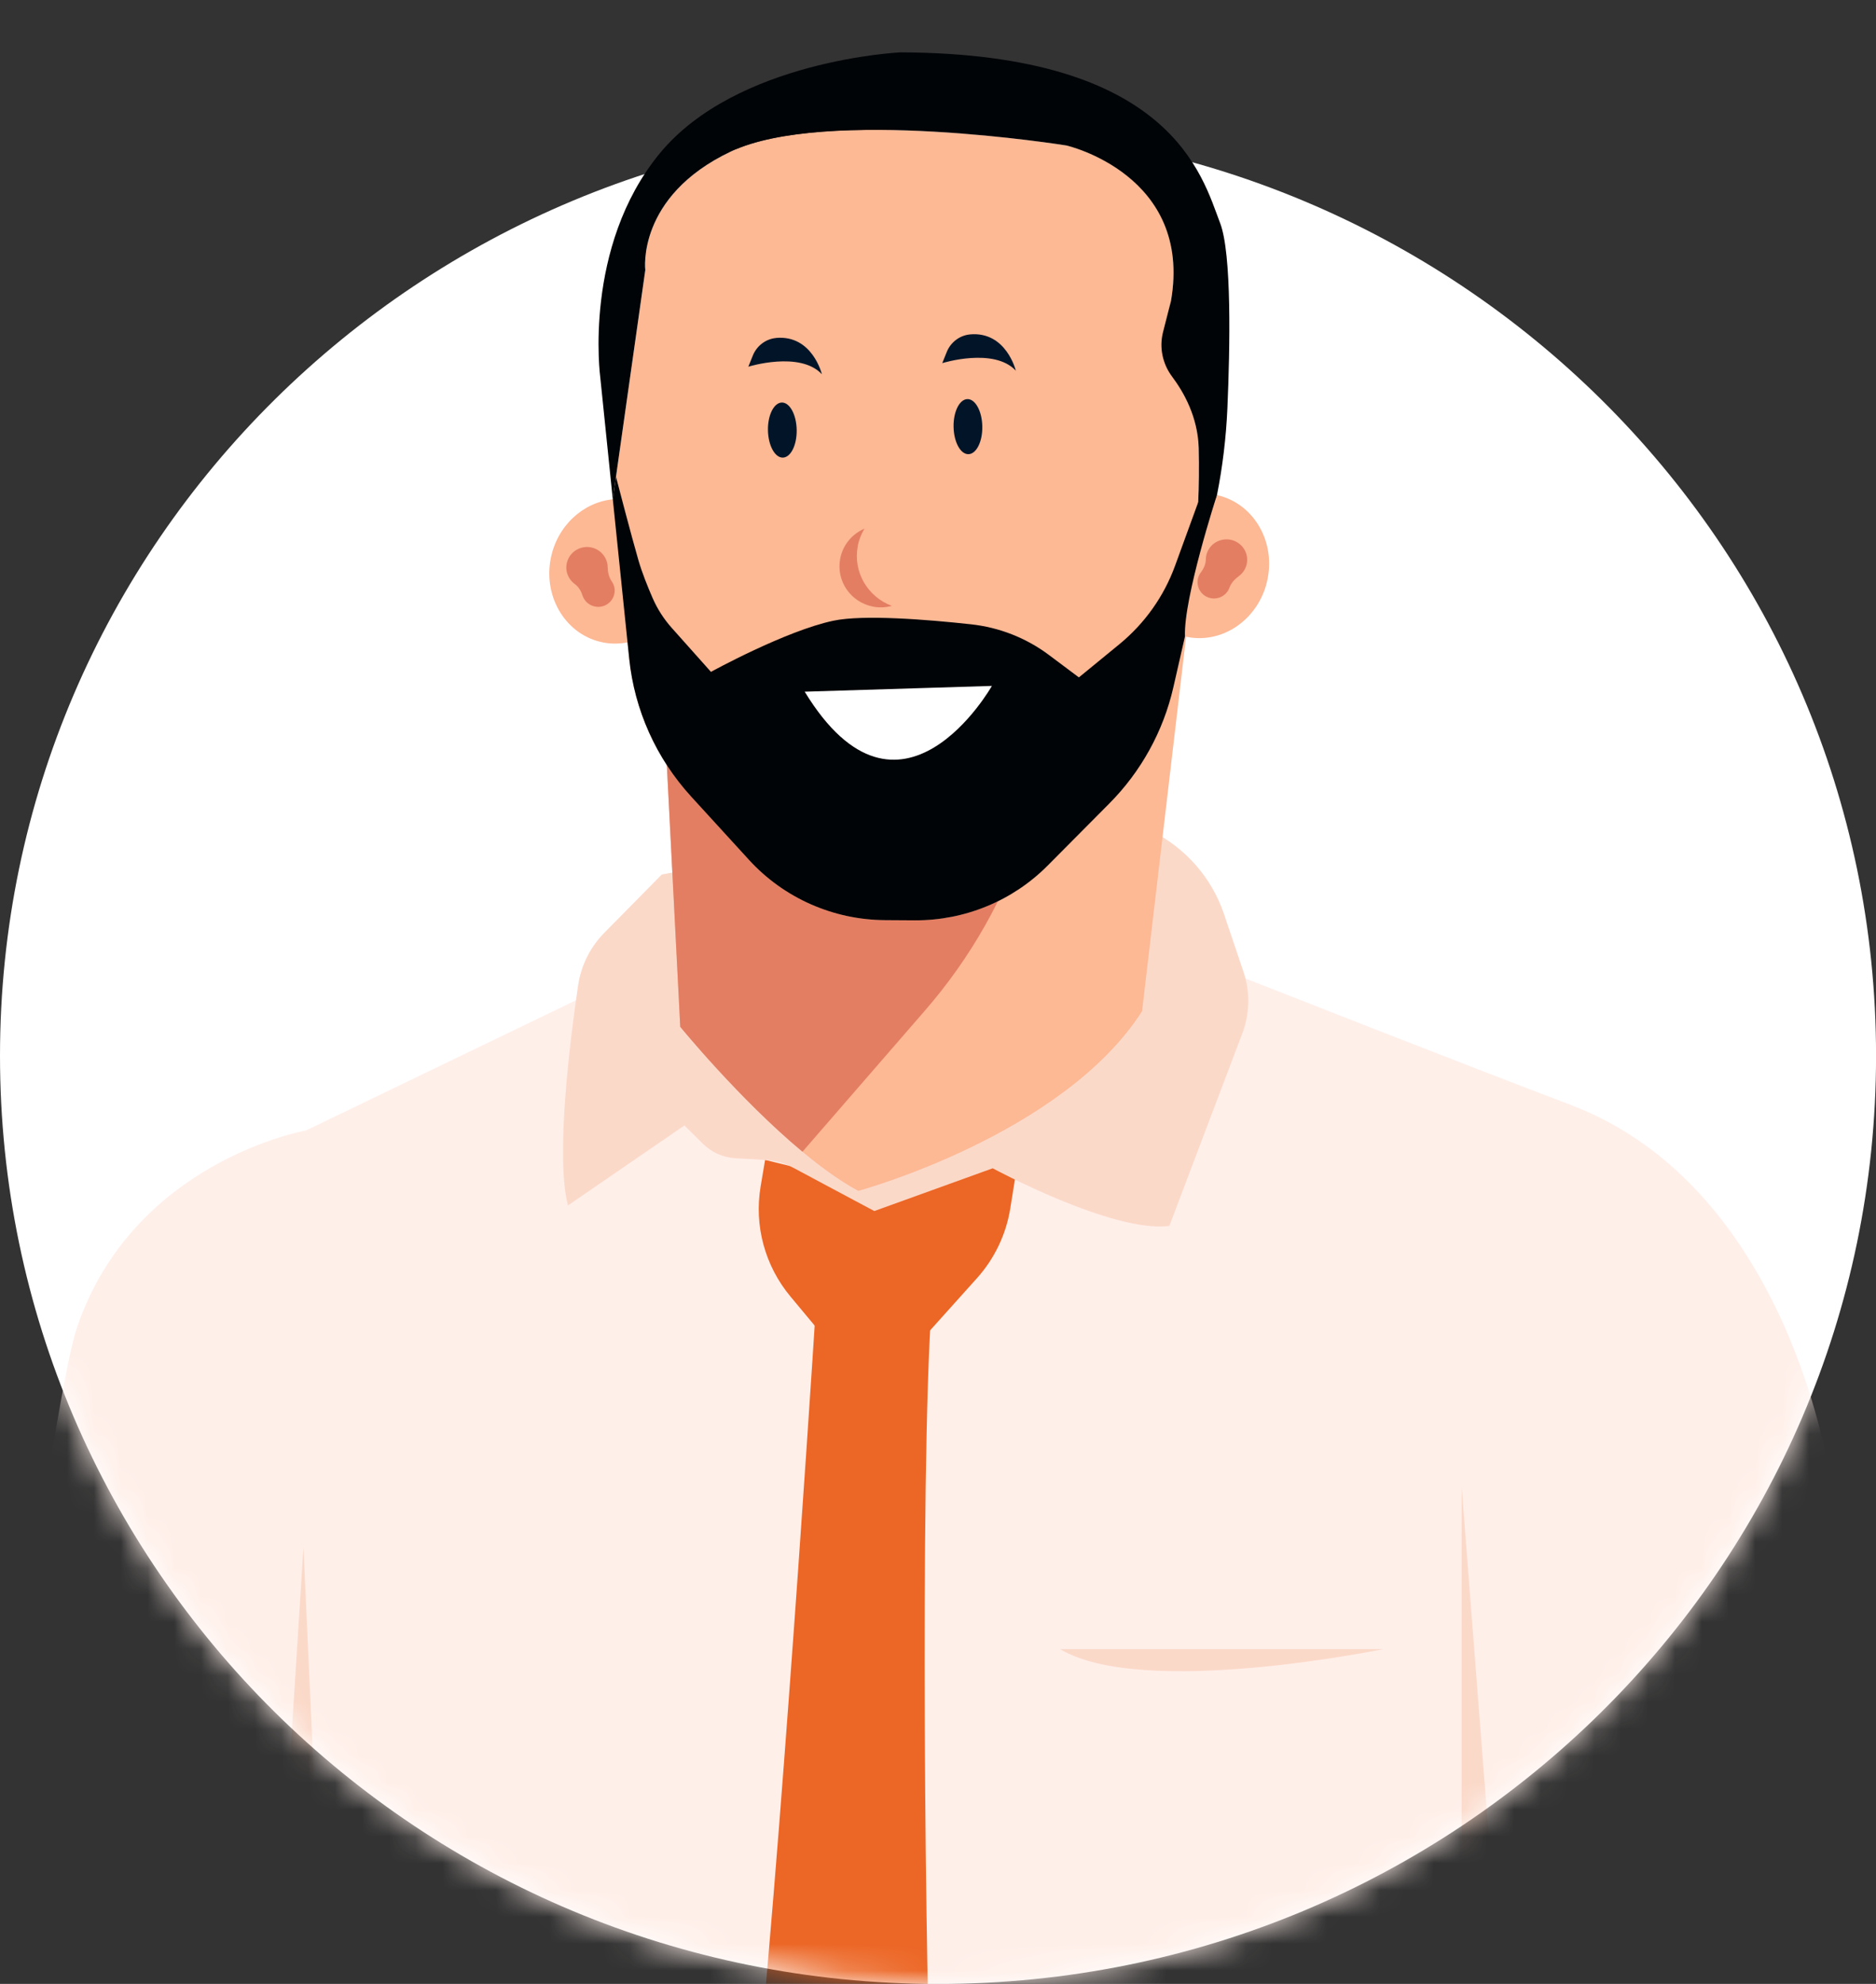
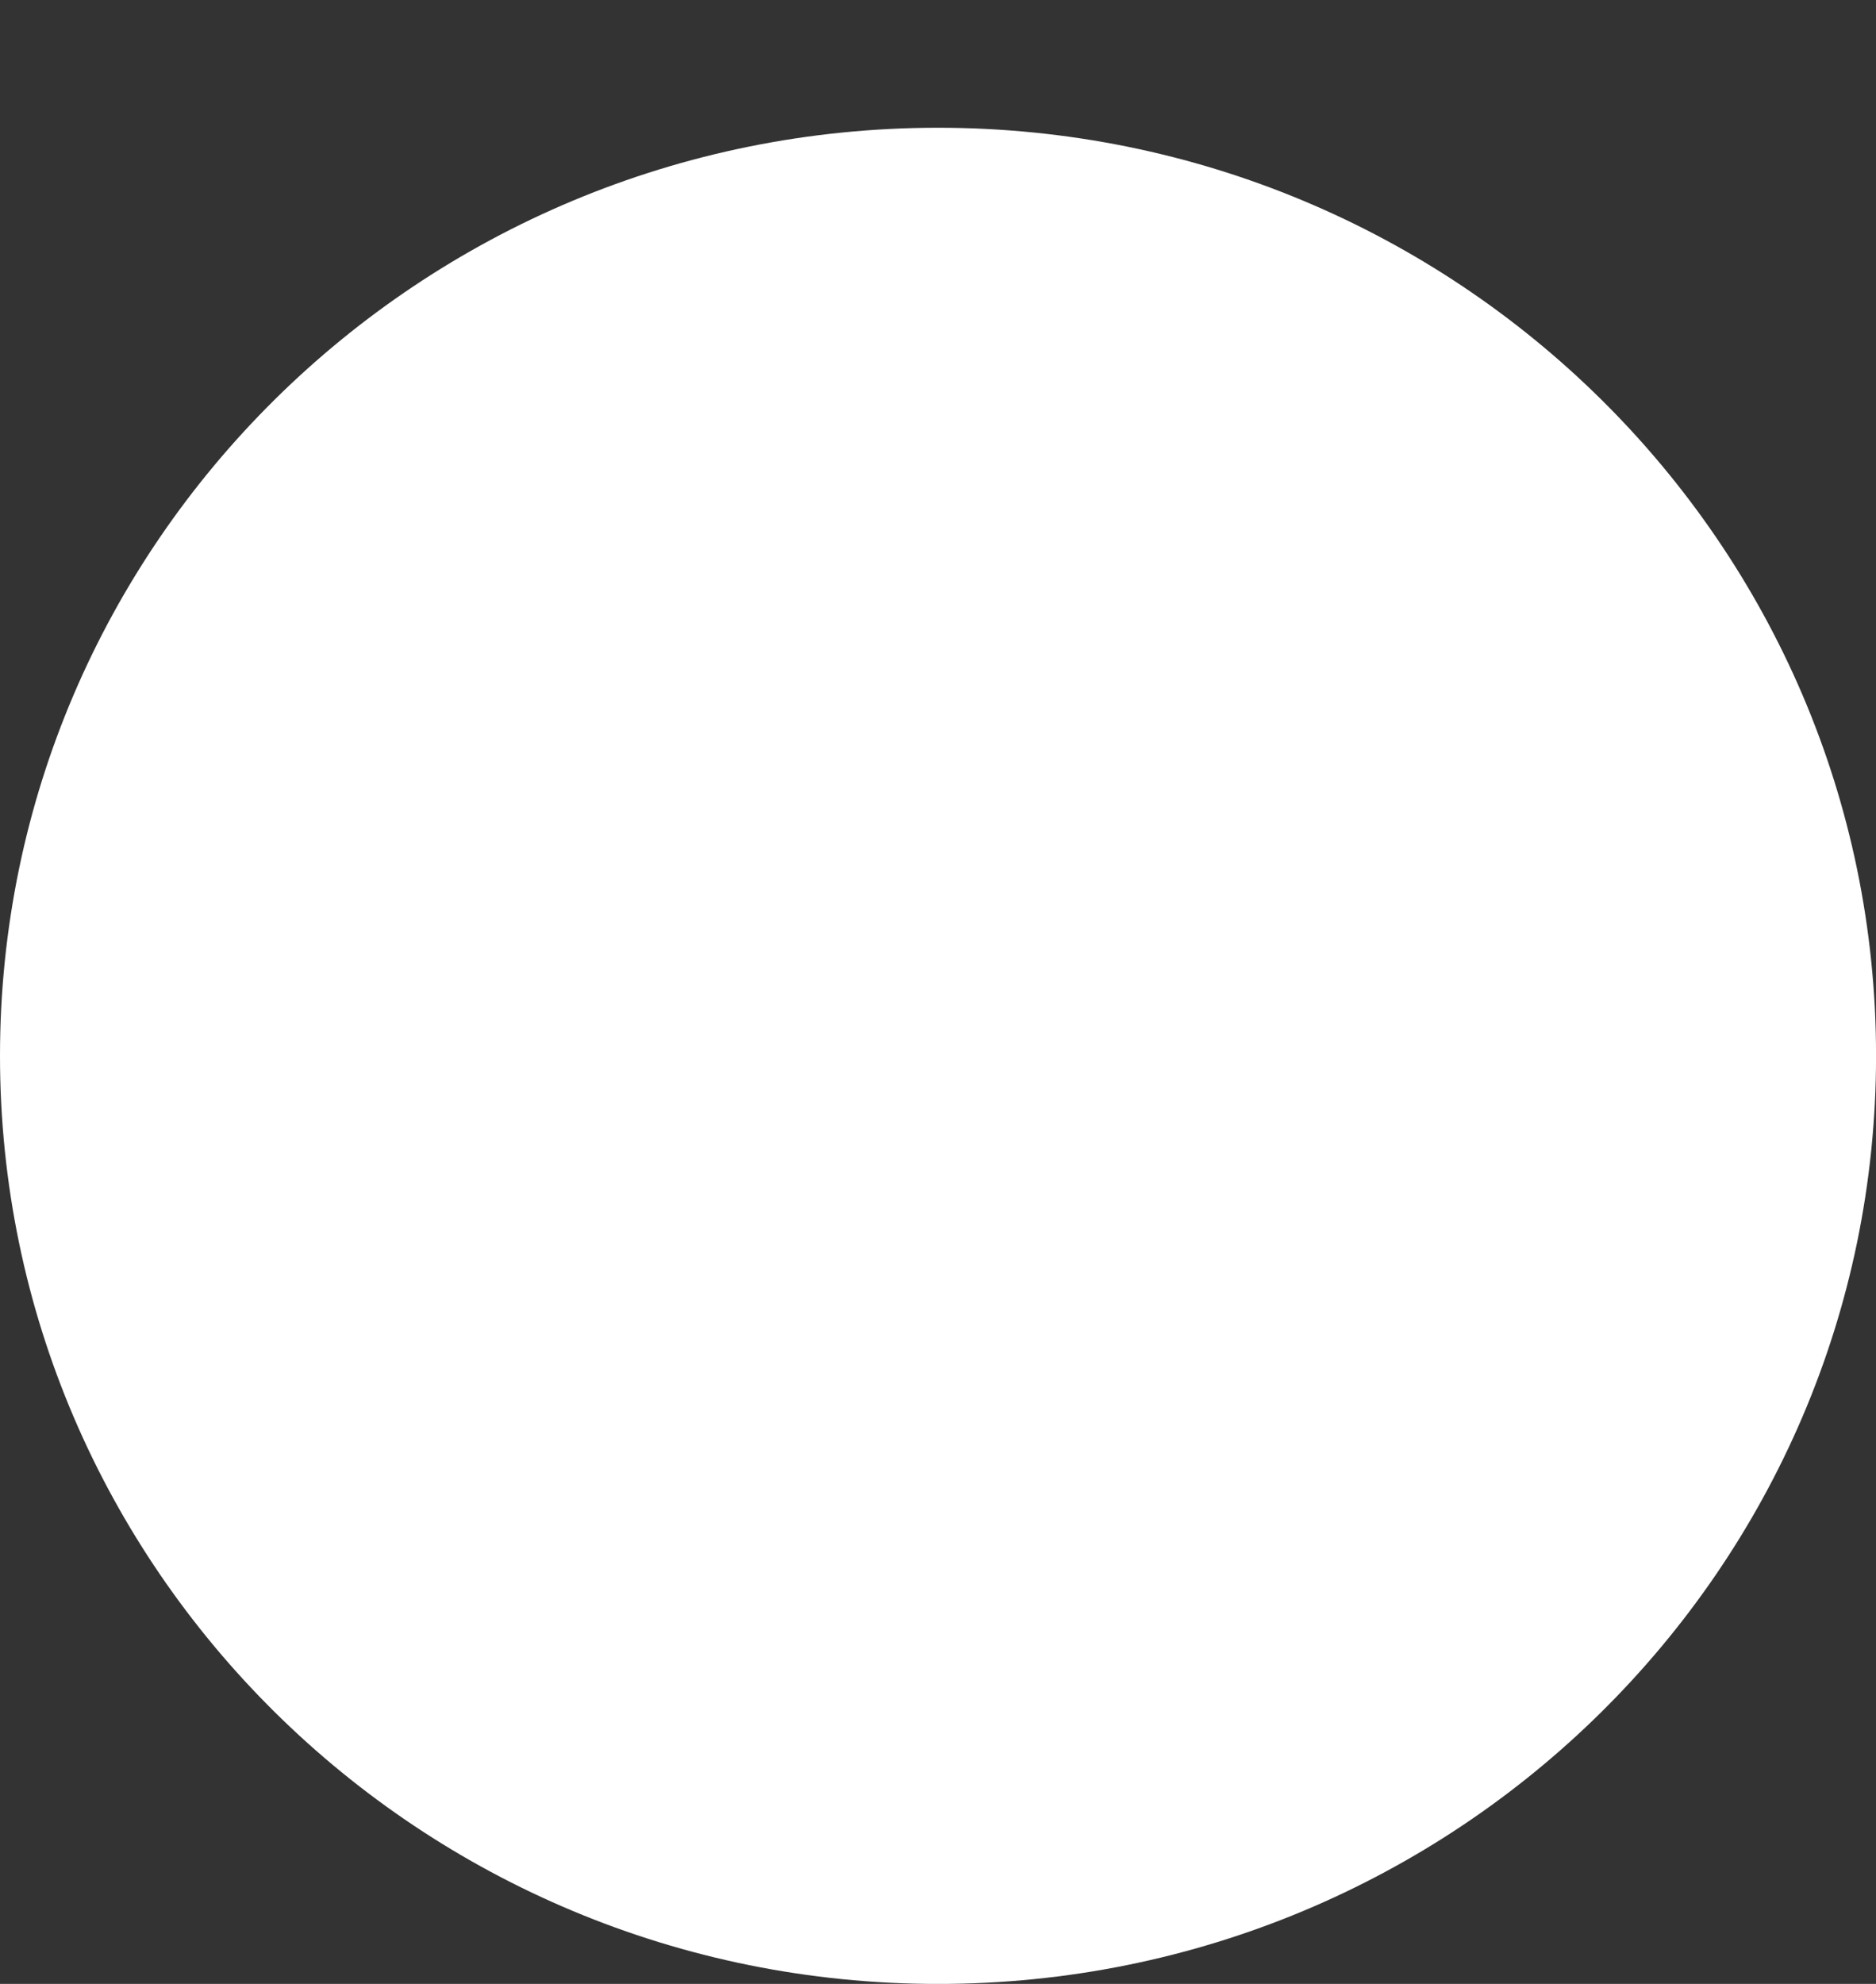
<svg xmlns="http://www.w3.org/2000/svg" width="70" height="74" viewBox="0 0 70 74" fill="none">
  <rect x="0" y="0" width="70" height="74" fill="#333333" stroke="none" />
  <g clip-path="url(#clip0_1130_712)">
    <path d="M35.001 74.002C54.331 74.002 70.002 58.502 70.002 39.383C70.002 20.264 54.331 4.765 35.001 4.765C15.67 4.765 0 20.264 0 39.383C0 58.502 15.67 74.002 35.001 74.002Z" fill="white" />
    <mask id="mask0_1130_712" style="mask-type:luminance" maskUnits="userSpaceOnUse" x="0" y="0" width="71" height="74">
-       <path d="M47.339 6.98C47.08 3.083 43.804 0 39.797 0H29.893C25.845 0 22.542 3.145 22.343 7.1C9.269 12.117 0 24.679 0 39.383C0 58.501 15.67 74 35.001 74C54.331 74 70.002 58.501 70.002 39.382C70.002 24.559 60.581 11.914 47.339 6.98Z" fill="white" />
-     </mask>
+       </mask>
    <g mask="url(#mask0_1130_712)">
      <path d="M70 76.748L68.292 55.157C68.292 55.157 66.82 44.338 58.615 41.216C54.44 39.629 48.057 37.125 42.791 35.048C36.974 32.754 30.447 32.993 24.817 35.707L11.421 42.166C11.421 42.166 4.97 43.298 2.865 49.541C2.027 52.031 -0.117 68.829 -2.393 77.408L70 76.749V76.748Z" fill="#FFEFE9" />
      <path d="M39.556 61.513H51.611C51.611 61.513 42.638 63.368 39.556 61.513Z" fill="#FBD9C9" />
      <path d="M28.548 43.265L28.382 44.254C28.135 45.718 28.541 47.217 29.496 48.362L30.939 50.095L34.095 50.303L36.449 47.682C37.11 46.948 37.542 46.041 37.698 45.07L38.092 42.604L32.926 44.338L28.548 43.265Z" fill="#EC6625" />
      <path d="M24.697 32.616L22.555 34.787C22.025 35.323 21.68 36.013 21.571 36.756C21.264 38.834 20.722 43.153 21.192 44.964L25.538 41.981L26.231 42.666C26.552 42.985 26.982 43.175 27.436 43.203L28.548 43.267C28.922 43.289 29.286 43.39 29.616 43.567L32.623 45.173L37.041 43.578C37.041 43.578 41.528 46.005 43.633 45.728L46.357 38.542C46.635 37.805 46.651 36.997 46.4 36.252L45.672 34.096C45.219 32.749 44.246 31.636 42.967 30.993L40.265 29.637L24.697 32.619V32.616Z" fill="#FBD9C9" />
      <path d="M24.672 24.435L25.384 38.301C25.384 38.301 29.092 42.843 32.027 44.421C32.027 44.421 39.647 42.347 42.613 37.721L44.498 21.7L24.672 24.435Z" fill="#FDB894" />
      <path d="M38.301 31.013L41.187 22.157L24.672 24.434L25.382 38.301C25.382 38.301 27.587 41.001 29.943 42.96L34.523 37.683C36.219 35.73 37.503 33.462 38.301 31.013Z" fill="#E37E63" />
      <path d="M44.727 16.709C44.705 15.901 44.439 15.2 44.131 14.651C43.544 13.61 43.399 12.382 43.694 11.226C44.514 6.509 39.795 5.425 39.795 5.425C39.795 5.425 30.795 3.976 27.269 5.652C23.741 7.329 24.079 10.073 24.079 10.073L22.866 18.625C21.752 18.735 20.778 19.623 20.547 20.851C20.27 22.319 21.155 23.714 22.526 23.968C22.83 24.024 23.129 24.016 23.417 23.96L23.478 24.567C23.676 26.482 24.486 28.286 25.792 29.715L27.948 32.075C29.248 33.497 31.094 34.313 33.032 34.322L34.136 34.327C35.995 34.337 37.781 33.602 39.087 32.289L41.384 29.978C42.578 28.778 43.408 27.272 43.783 25.63L44.215 23.736C44.249 23.745 44.284 23.755 44.321 23.763C45.692 24.016 47.028 23.031 47.304 21.562C47.577 20.125 46.73 18.758 45.407 18.466C45.257 18.827 44.711 18.714 44.721 18.323C44.735 17.831 44.74 17.282 44.724 16.712" fill="#FDB894" />
      <path d="M45.408 18.462C45.321 18.674 45.099 18.722 44.931 18.648L44.709 18.735L43.846 21.102C43.43 22.246 42.711 23.258 41.764 24.033L40.257 25.267L39.145 24.435C38.294 23.797 37.286 23.4 36.223 23.286C34.601 23.109 32.215 22.917 31.097 23.153C29.314 23.528 26.528 25.061 26.528 25.061L25.066 23.422C24.77 23.09 24.528 22.715 24.351 22.307C24.172 21.897 23.954 21.357 23.82 20.891C23.571 20.036 23.032 17.967 22.985 17.787L22.866 18.625L23.415 23.96L23.478 24.567C23.674 26.482 24.485 28.286 25.791 29.715L27.948 32.075C29.248 33.497 31.093 34.313 33.032 34.322L34.136 34.329C35.997 34.337 37.782 33.603 39.087 32.291L41.384 29.979C42.578 28.78 43.408 27.274 43.783 25.632L44.215 23.738C44.159 22.31 45.408 18.466 45.408 18.466" fill="#000407" />
      <path d="M45.526 8.319C44.857 6.572 43.725 1.989 33.602 1.953C33.602 1.953 27.484 2.235 24.614 5.726C21.744 9.218 22.397 14.066 22.397 14.066L22.865 18.625L24.078 10.073C24.078 10.073 23.739 7.33 27.267 5.654C30.793 3.977 39.794 5.427 39.794 5.427C39.794 5.427 44.512 6.511 43.693 11.228L43.397 12.386C43.25 12.964 43.378 13.572 43.737 14.05C44.174 14.634 44.696 15.565 44.727 16.709C44.746 17.444 44.733 18.145 44.71 18.736C44.697 19.046 45.13 19.138 45.249 18.852L45.41 18.464C45.621 17.399 45.75 16.32 45.798 15.235C45.897 12.954 45.964 9.462 45.527 8.32" fill="#000407" />
      <path d="M30.026 25.8L37.011 25.585C37.011 25.585 33.586 31.633 30.026 25.8Z" fill="white" />
      <path d="M32.004 20.374C32.049 20.136 32.137 19.917 32.256 19.72C31.799 19.915 31.448 20.323 31.35 20.844C31.193 21.675 31.747 22.472 32.586 22.629C32.823 22.673 33.059 22.659 33.277 22.599C32.379 22.267 31.824 21.338 32.006 20.374" fill="#E37E63" />
      <path d="M46.419 21.284C46.661 20.901 46.517 20.386 46.09 20.189C45.788 20.048 45.413 20.123 45.19 20.37C45.06 20.516 44.997 20.689 44.994 20.861C44.991 21.041 44.918 21.207 44.809 21.349C44.776 21.392 44.749 21.439 44.727 21.492C44.632 21.722 44.697 22 44.885 22.166C45.178 22.425 45.62 22.352 45.818 22.038C45.84 22.002 45.859 21.963 45.873 21.924C45.938 21.744 46.074 21.601 46.229 21.487C46.302 21.434 46.365 21.365 46.417 21.284" fill="#E37E63" />
      <path d="M22.615 20.874C22.44 20.456 21.934 20.275 21.523 20.503C21.23 20.666 21.075 21.012 21.149 21.334C21.194 21.523 21.301 21.675 21.44 21.778C21.586 21.884 21.681 22.039 21.734 22.21C21.75 22.261 21.774 22.31 21.806 22.358C21.94 22.569 22.207 22.677 22.452 22.623C22.835 22.537 23.033 22.139 22.889 21.797C22.871 21.758 22.851 21.72 22.827 21.686C22.716 21.528 22.678 21.337 22.674 21.146C22.672 21.055 22.653 20.965 22.617 20.876" fill="#E37E63" />
      <path d="M35.581 15.924C35.592 16.492 35.84 16.947 36.136 16.941C36.432 16.934 36.664 16.472 36.653 15.904C36.642 15.336 36.394 14.881 36.098 14.887C35.802 14.893 35.57 15.357 35.581 15.924Z" fill="#021528" />
      <path d="M28.655 16.052C28.666 16.62 28.915 17.075 29.21 17.069C29.506 17.063 29.738 16.6 29.727 16.032C29.716 15.464 29.468 15.009 29.172 15.015C28.877 15.022 28.644 15.485 28.655 16.052Z" fill="#021528" />
      <path d="M36.197 12.474C35.807 12.508 35.471 12.77 35.327 13.128L35.159 13.545C35.159 13.545 37.082 12.946 37.903 13.825C37.903 13.825 37.547 12.354 36.197 12.473" fill="#021528" />
      <path d="M28.961 12.607C28.572 12.641 28.235 12.903 28.091 13.261L27.923 13.678C27.923 13.678 29.846 13.079 30.667 13.958C30.667 13.958 30.311 12.487 28.961 12.605" fill="#021528" />
      <path d="M34.694 77.406C34.439 68.16 34.363 49.821 34.936 47.181L30.518 47.597C30.518 47.597 29.316 66.695 28.266 77.406H34.694Z" fill="#EC6625" />
      <path d="M10.072 77.472L11.323 57.713L12.215 77.339L10.072 77.472Z" fill="#FBD9C9" />
      <path d="M54.54 75.945V55.462L56.148 76.218L54.54 75.945Z" fill="#FBD9C9" />
    </g>
  </g>
  <defs>
    <clipPath id="clip0_1130_712">
      <rect width="70" height="74" fill="white" />
    </clipPath>
  </defs>
</svg>